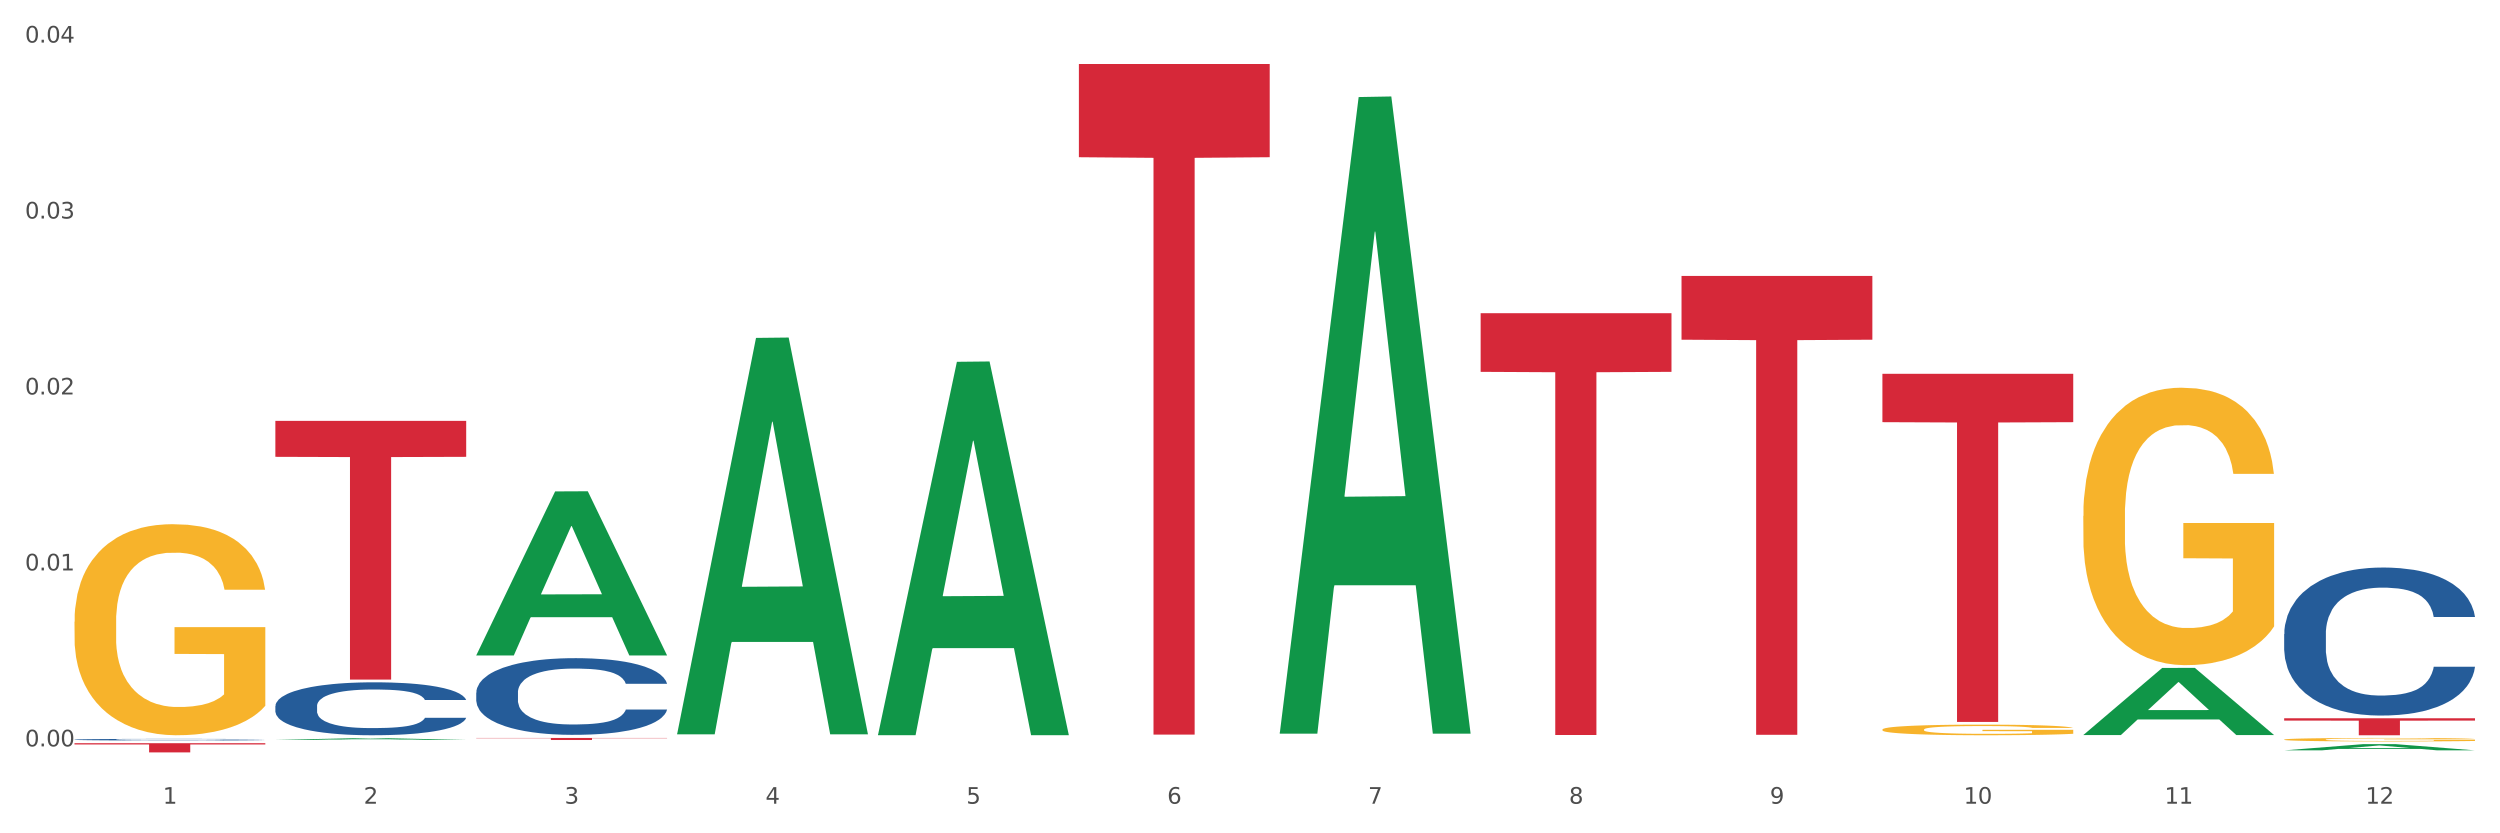
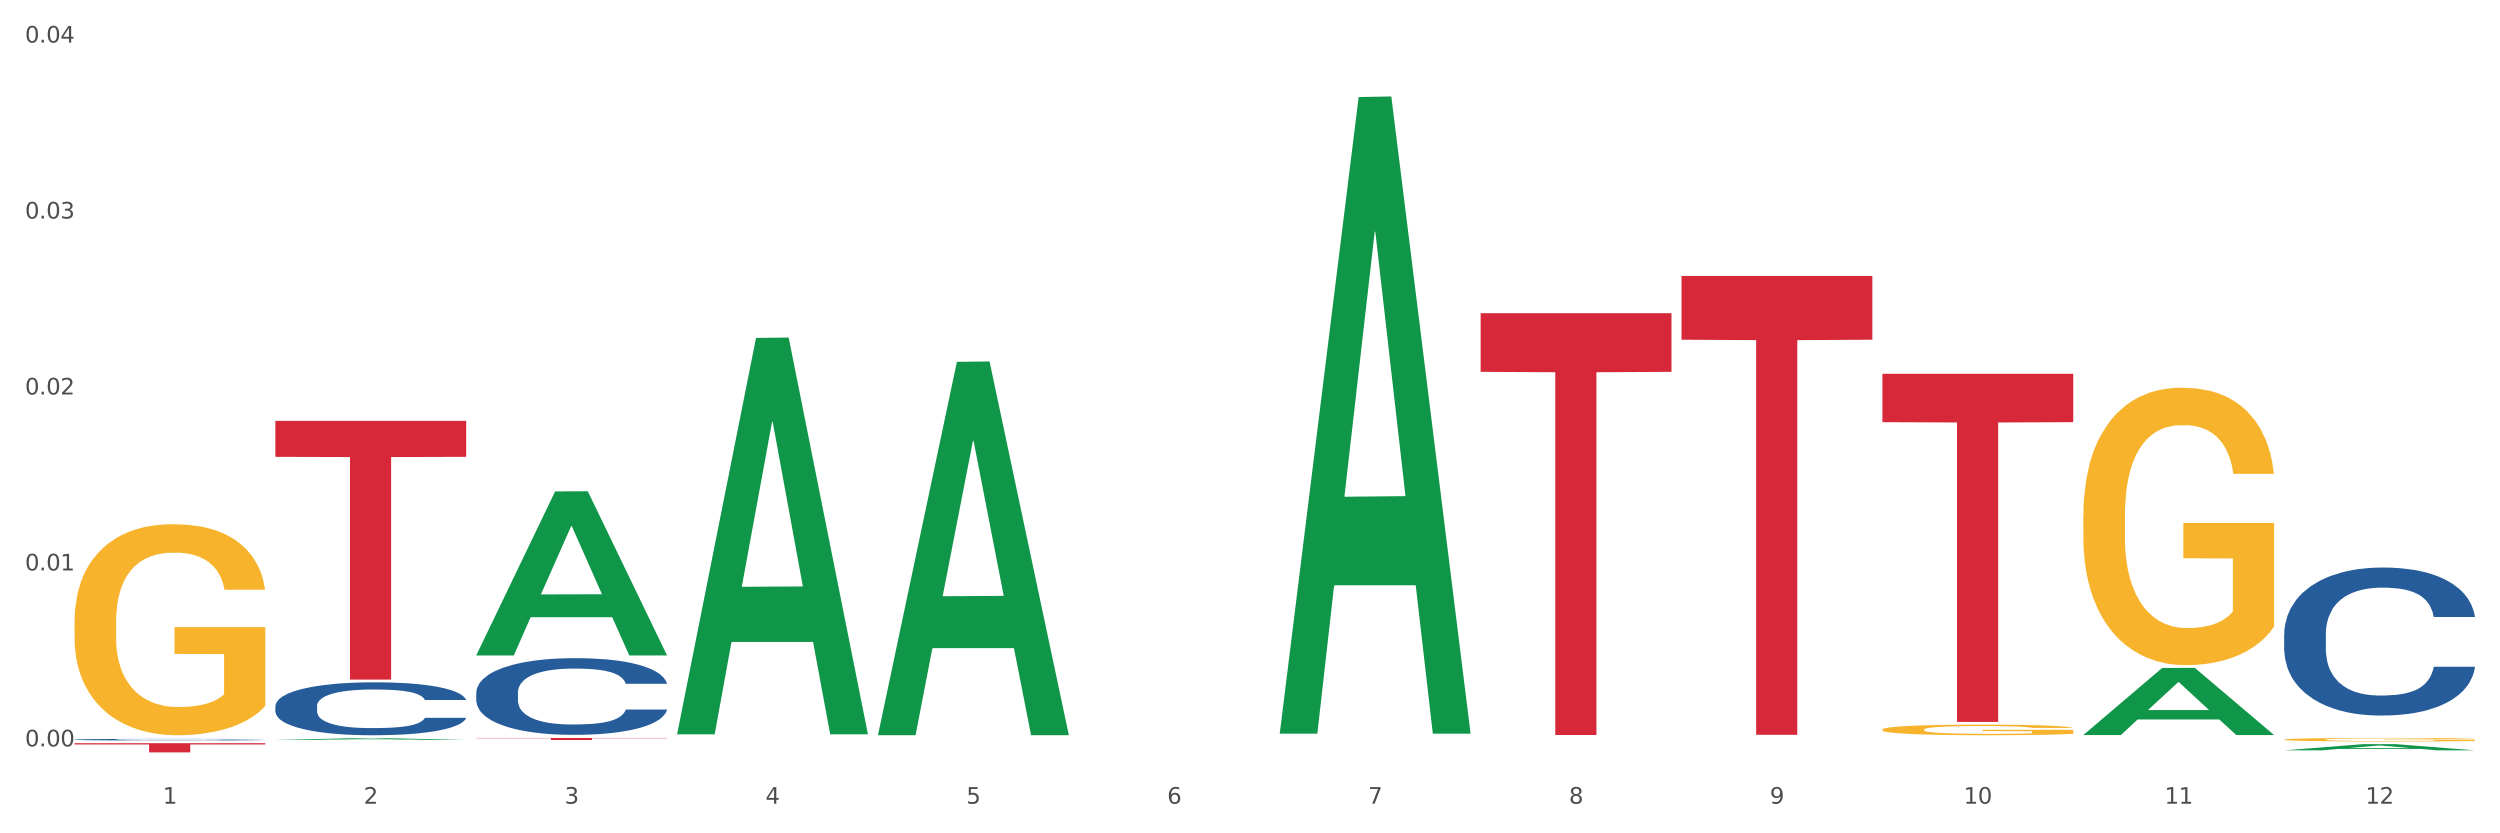
<svg xmlns="http://www.w3.org/2000/svg" xmlns:xlink="http://www.w3.org/1999/xlink" width="1080pt" height="360pt" viewBox="0 0 1080 360" version="1.1">
  <rect x="0" y="0" width="1080" height="360" fill="#333333" stroke="none" />
  <defs>
    <style type="text/css">*{stroke-linejoin: round; stroke-linecap: butt}</style>
  </defs>
  <g id="figure_1">
    <g id="patch_1">
      <path d="M 0 360  L 1080 360  L 1080 0  L 0 0  z " style="fill: #ffffff; stroke: #ffffff; stroke-linejoin: miter" />
    </g>
    <g id="axes_1">
      <g id="matplotlib.axis_1">
        <g id="xtick_1">
          <g id="text_1">
            <g style="fill: #4d4d4d" transform="translate(70.342 347.204) scale(0.096 -0.096)">
              <defs>
                <path id="DejaVuSans-31" d="M 794 531  L 1825 531  L 1825 4091  L 703 3866  L 703 4441  L 1819 4666  L 2450 4666  L 2450 531  L 3481 531  L 3481 0  L 794 0  L 794 531  z " transform="scale(0.016)" />
              </defs>
              <use xlink:href="#DejaVuSans-31" />
            </g>
          </g>
        </g>
        <g id="xtick_2">
          <g id="text_2">
            <g style="fill: #4d4d4d" transform="translate(157.122 347.204) scale(0.096 -0.096)">
              <defs>
                <path id="DejaVuSans-32" d="M 1228 531  L 3431 531  L 3431 0  L 469 0  L 469 531  Q 828 903 1448 1529  Q 2069 2156 2228 2338  Q 2531 2678 2651 2914  Q 2772 3150 2772 3378  Q 2772 3750 2511 3984  Q 2250 4219 1831 4219  Q 1534 4219 1204 4116  Q 875 4013 500 3803  L 500 4441  Q 881 4594 1212 4672  Q 1544 4750 1819 4750  Q 2544 4750 2975 4387  Q 3406 4025 3406 3419  Q 3406 3131 3298 2873  Q 3191 2616 2906 2266  Q 2828 2175 2409 1742  Q 1991 1309 1228 531  z " transform="scale(0.016)" />
              </defs>
              <use xlink:href="#DejaVuSans-32" />
            </g>
          </g>
        </g>
        <g id="xtick_3">
          <g id="text_3">
            <g style="fill: #4d4d4d" transform="translate(243.902 347.204) scale(0.096 -0.096)">
              <defs>
                <path id="DejaVuSans-33" d="M 2597 2516  Q 3050 2419 3304 2112  Q 3559 1806 3559 1356  Q 3559 666 3084 287  Q 2609 -91 1734 -91  Q 1441 -91 1130 -33  Q 819 25 488 141  L 488 750  Q 750 597 1062 519  Q 1375 441 1716 441  Q 2309 441 2620 675  Q 2931 909 2931 1356  Q 2931 1769 2642 2001  Q 2353 2234 1838 2234  L 1294 2234  L 1294 2753  L 1863 2753  Q 2328 2753 2575 2939  Q 2822 3125 2822 3475  Q 2822 3834 2567 4026  Q 2313 4219 1838 4219  Q 1578 4219 1281 4162  Q 984 4106 628 3988  L 628 4550  Q 988 4650 1302 4700  Q 1616 4750 1894 4750  Q 2613 4750 3031 4423  Q 3450 4097 3450 3541  Q 3450 3153 3228 2886  Q 3006 2619 2597 2516  z " transform="scale(0.016)" />
              </defs>
              <use xlink:href="#DejaVuSans-33" />
            </g>
          </g>
        </g>
        <g id="xtick_4">
          <g id="text_4">
            <g style="fill: #4d4d4d" transform="translate(330.683 347.204) scale(0.096 -0.096)">
              <defs>
                <path id="DejaVuSans-34" d="M 2419 4116  L 825 1625  L 2419 1625  L 2419 4116  z M 2253 4666  L 3047 4666  L 3047 1625  L 3713 1625  L 3713 1100  L 3047 1100  L 3047 0  L 2419 0  L 2419 1100  L 313 1100  L 313 1709  L 2253 4666  z " transform="scale(0.016)" />
              </defs>
              <use xlink:href="#DejaVuSans-34" />
            </g>
          </g>
        </g>
        <g id="xtick_5">
          <g id="text_5">
            <g style="fill: #4d4d4d" transform="translate(417.463 347.204) scale(0.096 -0.096)">
              <defs>
                <path id="DejaVuSans-35" d="M 691 4666  L 3169 4666  L 3169 4134  L 1269 4134  L 1269 2991  Q 1406 3038 1543 3061  Q 1681 3084 1819 3084  Q 2600 3084 3056 2656  Q 3513 2228 3513 1497  Q 3513 744 3044 326  Q 2575 -91 1722 -91  Q 1428 -91 1123 -41  Q 819 9 494 109  L 494 744  Q 775 591 1075 516  Q 1375 441 1709 441  Q 2250 441 2565 725  Q 2881 1009 2881 1497  Q 2881 1984 2565 2268  Q 2250 2553 1709 2553  Q 1456 2553 1204 2497  Q 953 2441 691 2322  L 691 4666  z " transform="scale(0.016)" />
              </defs>
              <use xlink:href="#DejaVuSans-35" />
            </g>
          </g>
        </g>
        <g id="xtick_6">
          <g id="text_6">
            <g style="fill: #4d4d4d" transform="translate(504.243 347.204) scale(0.096 -0.096)">
              <defs>
                <path id="DejaVuSans-36" d="M 2113 2584  Q 1688 2584 1439 2293  Q 1191 2003 1191 1497  Q 1191 994 1439 701  Q 1688 409 2113 409  Q 2538 409 2786 701  Q 3034 994 3034 1497  Q 3034 2003 2786 2293  Q 2538 2584 2113 2584  z M 3366 4563  L 3366 3988  Q 3128 4100 2886 4159  Q 2644 4219 2406 4219  Q 1781 4219 1451 3797  Q 1122 3375 1075 2522  Q 1259 2794 1537 2939  Q 1816 3084 2150 3084  Q 2853 3084 3261 2657  Q 3669 2231 3669 1497  Q 3669 778 3244 343  Q 2819 -91 2113 -91  Q 1303 -91 875 529  Q 447 1150 447 2328  Q 447 3434 972 4092  Q 1497 4750 2381 4750  Q 2619 4750 2861 4703  Q 3103 4656 3366 4563  z " transform="scale(0.016)" />
              </defs>
              <use xlink:href="#DejaVuSans-36" />
            </g>
          </g>
        </g>
        <g id="xtick_7">
          <g id="text_7">
            <g style="fill: #4d4d4d" transform="translate(591.024 347.204) scale(0.096 -0.096)">
              <defs>
                <path id="DejaVuSans-37" d="M 525 4666  L 3525 4666  L 3525 4397  L 1831 0  L 1172 0  L 2766 4134  L 525 4134  L 525 4666  z " transform="scale(0.016)" />
              </defs>
              <use xlink:href="#DejaVuSans-37" />
            </g>
          </g>
        </g>
        <g id="xtick_8">
          <g id="text_8">
            <g style="fill: #4d4d4d" transform="translate(677.804 347.204) scale(0.096 -0.096)">
              <defs>
                <path id="DejaVuSans-38" d="M 2034 2216  Q 1584 2216 1326 1975  Q 1069 1734 1069 1313  Q 1069 891 1326 650  Q 1584 409 2034 409  Q 2484 409 2743 651  Q 3003 894 3003 1313  Q 3003 1734 2745 1975  Q 2488 2216 2034 2216  z M 1403 2484  Q 997 2584 770 2862  Q 544 3141 544 3541  Q 544 4100 942 4425  Q 1341 4750 2034 4750  Q 2731 4750 3128 4425  Q 3525 4100 3525 3541  Q 3525 3141 3298 2862  Q 3072 2584 2669 2484  Q 3125 2378 3379 2068  Q 3634 1759 3634 1313  Q 3634 634 3220 271  Q 2806 -91 2034 -91  Q 1263 -91 848 271  Q 434 634 434 1313  Q 434 1759 690 2068  Q 947 2378 1403 2484  z M 1172 3481  Q 1172 3119 1398 2916  Q 1625 2713 2034 2713  Q 2441 2713 2670 2916  Q 2900 3119 2900 3481  Q 2900 3844 2670 4047  Q 2441 4250 2034 4250  Q 1625 4250 1398 4047  Q 1172 3844 1172 3481  z " transform="scale(0.016)" />
              </defs>
              <use xlink:href="#DejaVuSans-38" />
            </g>
          </g>
        </g>
        <g id="xtick_9">
          <g id="text_9">
            <g style="fill: #4d4d4d" transform="translate(764.584 347.204) scale(0.096 -0.096)">
              <defs>
                <path id="DejaVuSans-39" d="M 703 97  L 703 672  Q 941 559 1184 500  Q 1428 441 1663 441  Q 2288 441 2617 861  Q 2947 1281 2994 2138  Q 2813 1869 2534 1725  Q 2256 1581 1919 1581  Q 1219 1581 811 2004  Q 403 2428 403 3163  Q 403 3881 828 4315  Q 1253 4750 1959 4750  Q 2769 4750 3195 4129  Q 3622 3509 3622 2328  Q 3622 1225 3098 567  Q 2575 -91 1691 -91  Q 1453 -91 1209 -44  Q 966 3 703 97  z M 1959 2075  Q 2384 2075 2632 2365  Q 2881 2656 2881 3163  Q 2881 3666 2632 3958  Q 2384 4250 1959 4250  Q 1534 4250 1286 3958  Q 1038 3666 1038 3163  Q 1038 2656 1286 2365  Q 1534 2075 1959 2075  z " transform="scale(0.016)" />
              </defs>
              <use xlink:href="#DejaVuSans-39" />
            </g>
          </g>
        </g>
        <g id="xtick_10">
          <g id="text_10">
            <g style="fill: #4d4d4d" transform="translate(848.311 347.204) scale(0.096 -0.096)">
              <defs>
                <path id="DejaVuSans-30" d="M 2034 4250  Q 1547 4250 1301 3770  Q 1056 3291 1056 2328  Q 1056 1369 1301 889  Q 1547 409 2034 409  Q 2525 409 2770 889  Q 3016 1369 3016 2328  Q 3016 3291 2770 3770  Q 2525 4250 2034 4250  z M 2034 4750  Q 2819 4750 3233 4129  Q 3647 3509 3647 2328  Q 3647 1150 3233 529  Q 2819 -91 2034 -91  Q 1250 -91 836 529  Q 422 1150 422 2328  Q 422 3509 836 4129  Q 1250 4750 2034 4750  z " transform="scale(0.016)" />
              </defs>
              <use xlink:href="#DejaVuSans-31" />
              <use xlink:href="#DejaVuSans-30" transform="translate(63.623 0)" />
            </g>
          </g>
        </g>
        <g id="xtick_11">
          <g id="text_11">
            <g style="fill: #4d4d4d" transform="translate(935.091 347.204) scale(0.096 -0.096)">
              <use xlink:href="#DejaVuSans-31" />
              <use xlink:href="#DejaVuSans-31" transform="translate(63.623 0)" />
            </g>
          </g>
        </g>
        <g id="xtick_12">
          <g id="text_12">
            <g style="fill: #4d4d4d" transform="translate(1021.871 347.204) scale(0.096 -0.096)">
              <use xlink:href="#DejaVuSans-31" />
              <use xlink:href="#DejaVuSans-32" transform="translate(63.623 0)" />
            </g>
          </g>
        </g>
        <g id="xtick_13" />
        <g id="xtick_14" />
        <g id="xtick_15" />
        <g id="xtick_16" />
        <g id="xtick_17" />
        <g id="xtick_18" />
        <g id="xtick_19" />
        <g id="xtick_20" />
        <g id="xtick_21" />
        <g id="xtick_22" />
        <g id="xtick_23" />
      </g>
      <g id="matplotlib.axis_2">
        <g id="ytick_1">
          <g id="text_13">
            <g style="fill: #4d4d4d" transform="translate(10.8 322.442) scale(0.096 -0.096)">
              <defs>
                <path id="DejaVuSans-2e" d="M 684 794  L 1344 794  L 1344 0  L 684 0  L 684 794  z " transform="scale(0.016)" />
              </defs>
              <use xlink:href="#DejaVuSans-30" />
              <use xlink:href="#DejaVuSans-2e" transform="translate(63.623 0)" />
              <use xlink:href="#DejaVuSans-30" transform="translate(95.41 0)" />
              <use xlink:href="#DejaVuSans-30" transform="translate(159.033 0)" />
            </g>
          </g>
        </g>
        <g id="ytick_2">
          <g id="text_14">
            <g style="fill: #4d4d4d" transform="translate(10.8 246.43) scale(0.096 -0.096)">
              <use xlink:href="#DejaVuSans-30" />
              <use xlink:href="#DejaVuSans-2e" transform="translate(63.623 0)" />
              <use xlink:href="#DejaVuSans-30" transform="translate(95.41 0)" />
              <use xlink:href="#DejaVuSans-31" transform="translate(159.033 0)" />
            </g>
          </g>
        </g>
        <g id="ytick_3">
          <g id="text_15">
            <g style="fill: #4d4d4d" transform="translate(10.8 170.417) scale(0.096 -0.096)">
              <use xlink:href="#DejaVuSans-30" />
              <use xlink:href="#DejaVuSans-2e" transform="translate(63.623 0)" />
              <use xlink:href="#DejaVuSans-30" transform="translate(95.41 0)" />
              <use xlink:href="#DejaVuSans-32" transform="translate(159.033 0)" />
            </g>
          </g>
        </g>
        <g id="ytick_4">
          <g id="text_16">
            <g style="fill: #4d4d4d" transform="translate(10.8 94.405) scale(0.096 -0.096)">
              <use xlink:href="#DejaVuSans-30" />
              <use xlink:href="#DejaVuSans-2e" transform="translate(63.623 0)" />
              <use xlink:href="#DejaVuSans-30" transform="translate(95.41 0)" />
              <use xlink:href="#DejaVuSans-33" transform="translate(159.033 0)" />
            </g>
          </g>
        </g>
        <g id="ytick_5">
          <g id="text_17">
            <g style="fill: #4d4d4d" transform="translate(10.8 18.393) scale(0.096 -0.096)">
              <use xlink:href="#DejaVuSans-30" />
              <use xlink:href="#DejaVuSans-2e" transform="translate(63.623 0)" />
              <use xlink:href="#DejaVuSans-30" transform="translate(95.41 0)" />
              <use xlink:href="#DejaVuSans-34" transform="translate(159.033 0)" />
            </g>
          </g>
        </g>
        <g id="ytick_6" />
        <g id="ytick_7" />
        <g id="ytick_8" />
        <g id="ytick_9" />
      </g>
      <g id="PolyCollection_1">
        <path d="M 118.955 319.646  L 119.04 319.645  L 153.037 318.901  L 167.145 318.9  L 201.397 319.647  L 185.078 319.647  L 177.684 319.473  L 142.583 319.473  L 142.328 319.476  L 135.189 319.647  L 118.955 319.647  L 118.955 319.646  L 147.002 319.369  L 173.265 319.369  L 160.261 319.06  L 160.091 319.058  L 159.921 319.06  L 146.917 319.369  L 147.002 319.369  L 118.955 319.646  z " clip-path="url(#pb297f6fc1a)" style="fill: #109648" />
        <path d="M 32.175 319.513  L 32.272 319.513  L 32.272 319.495  L 32.565 319.47  L 33.637 319.425  L 35.001 319.391  L 37.34 319.351  L 38.607 319.334  L 40.263 319.315  L 43.674 319.285  L 47.572 319.259  L 50.3 319.244  L 52.347 319.235  L 56.927 319.219  L 59.558 319.212  L 62.287 319.206  L 64.625 319.202  L 68.523 319.198  L 71.642 319.196  L 75.247 319.195  L 78.268 319.196  L 82.263 319.199  L 88.11 319.206  L 90.352 319.211  L 93.373 319.219  L 96.491 319.229  L 99.025 319.239  L 101.948 319.254  L 104.969 319.274  L 107.892 319.298  L 109.939 319.321  L 111.595 319.345  L 113.057 319.374  L 114.129 319.405  L 114.616 319.432  L 96.783 319.432  L 96.296 319.408  L 95.322 319.382  L 94.347 319.365  L 93.275 319.351  L 91.619 319.334  L 90.157 319.324  L 87.721 319.312  L 85.479 319.304  L 83.628 319.299  L 81.386 319.296  L 76.611 319.292  L 73.201 319.292  L 71.057 319.293  L 68.426 319.296  L 66.184 319.301  L 63.553 319.308  L 61.507 319.317  L 59.461 319.328  L 58.291 319.336  L 56.537 319.35  L 55.368 319.362  L 53.809 319.382  L 52.932 319.396  L 51.372 319.433  L 50.69 319.46  L 50.398 319.479  L 50.203 319.499  L 50.203 319.6  L 50.788 319.645  L 51.275 319.665  L 52.054 319.687  L 53.516 319.715  L 55.66 319.743  L 57.901 319.763  L 59.753 319.775  L 61.507 319.784  L 63.261 319.792  L 65.405 319.798  L 67.159 319.802  L 69.79 319.806  L 72.908 319.808  L 75.345 319.808  L 80.314 319.805  L 82.556 319.801  L 84.7 319.797  L 87.038 319.79  L 88.89 319.782  L 89.962 319.776  L 91.716 319.764  L 93.08 319.751  L 94.25 319.736  L 95.029 319.723  L 95.906 319.704  L 96.588 319.682  L 96.783 319.67  L 114.616 319.67  L 114.227 319.693  L 113.544 319.716  L 112.18 319.746  L 111.108 319.764  L 109.452 319.785  L 107.697 319.803  L 105.261 319.823  L 103.02 319.838  L 100.681 319.851  L 98.148 319.863  L 93.567 319.879  L 91.911 319.883  L 88.403 319.891  L 85.674 319.896  L 81.679 319.9  L 77.586 319.903  L 73.298 319.903  L 69.498 319.902  L 65.307 319.898  L 62.676 319.894  L 59.753 319.889  L 56.342 319.88  L 53.126 319.869  L 50.105 319.856  L 47.279 319.841  L 44.648 319.824  L 41.238 319.796  L 38.704 319.769  L 36.853 319.744  L 35.586 319.722  L 34.319 319.695  L 33.637 319.676  L 32.565 319.631  L 32.175 319.589  L 32.175 319.513  z " clip-path="url(#pb297f6fc1a)" style="fill: #255c99" />
        <path d="M 118.955 305.036  L 119.053 305.015  L 119.053 304.43  L 119.345 303.636  L 120.417 302.174  L 121.781 301.067  L 124.12 299.772  L 125.387 299.229  L 127.044 298.623  L 130.454 297.642  L 134.352 296.806  L 137.081 296.347  L 139.127 296.054  L 143.707 295.532  L 146.338 295.302  L 149.067 295.114  L 151.406 294.989  L 155.304 294.843  L 158.422 294.78  L 162.028 294.759  L 165.048 294.78  L 169.044 294.864  L 174.891 295.114  L 177.132 295.261  L 180.153 295.511  L 183.271 295.846  L 185.805 296.18  L 188.728 296.66  L 191.749 297.287  L 194.673 298.08  L 196.719 298.811  L 198.376 299.584  L 199.837 300.524  L 200.909 301.548  L 201.397 302.404  L 183.564 302.404  L 183.076 301.631  L 182.102 300.796  L 181.127 300.232  L 180.055 299.772  L 178.399 299.25  L 176.937 298.916  L 174.501 298.519  L 172.26 298.268  L 170.408 298.122  L 168.167 297.997  L 163.392 297.872  L 159.981 297.872  L 157.837 297.913  L 155.206 298.018  L 152.965 298.164  L 150.334 298.415  L 148.287 298.686  L 146.241 299.041  L 145.071 299.292  L 143.317 299.751  L 142.148 300.127  L 140.589 300.775  L 139.712 301.234  L 138.153 302.425  L 137.471 303.302  L 137.178 303.908  L 136.983 304.576  L 136.983 307.834  L 137.568 309.297  L 138.055 309.923  L 138.835 310.633  L 140.297 311.552  L 142.44 312.45  L 144.682 313.098  L 146.533 313.495  L 148.287 313.787  L 150.041 314.017  L 152.185 314.226  L 153.939 314.351  L 156.57 314.476  L 159.689 314.539  L 162.125 314.539  L 167.095 314.435  L 169.336 314.33  L 171.48 314.184  L 173.819 313.954  L 175.67 313.704  L 176.742 313.516  L 178.496 313.119  L 179.861 312.701  L 181.03 312.221  L 181.81 311.803  L 182.687 311.176  L 183.369 310.466  L 183.564 310.09  L 201.397 310.09  L 201.007 310.842  L 200.325 311.573  L 198.96 312.555  L 197.889 313.119  L 196.232 313.808  L 194.478 314.393  L 192.042 315.04  L 189.8 315.521  L 187.462 315.939  L 184.928 316.314  L 180.348 316.837  L 178.691 316.983  L 175.183 317.233  L 172.454 317.38  L 168.459 317.526  L 164.366 317.609  L 160.079 317.63  L 156.278 317.589  L 152.088 317.463  L 149.457 317.338  L 146.533 317.15  L 143.123 316.858  L 139.907 316.502  L 136.886 316.085  L 134.06 315.604  L 131.429 315.061  L 128.018 314.163  L 125.484 313.286  L 123.633 312.471  L 122.366 311.782  L 121.099 310.905  L 120.417 310.299  L 119.345 308.837  L 118.955 307.479  L 118.955 305.036  z " clip-path="url(#pb297f6fc1a)" style="fill: #255c99" />
        <path d="M 205.736 299.209  L 205.833 299.179  L 205.833 298.332  L 206.125 297.182  L 207.197 295.064  L 208.562 293.461  L 210.9 291.585  L 212.167 290.798  L 213.824 289.921  L 217.235 288.499  L 221.133 287.288  L 223.861 286.623  L 225.907 286.199  L 230.488 285.443  L 233.119 285.11  L 235.847 284.838  L 238.186 284.656  L 242.084 284.444  L 245.202 284.354  L 248.808 284.323  L 251.829 284.354  L 255.824 284.475  L 261.671 284.838  L 263.912 285.049  L 266.933 285.413  L 270.052 285.897  L 272.585 286.381  L 275.509 287.077  L 278.53 287.984  L 281.453 289.134  L 283.499 290.193  L 285.156 291.312  L 286.618 292.674  L 287.69 294.157  L 288.177 295.397  L 270.344 295.397  L 269.857 294.278  L 268.882 293.067  L 267.908 292.25  L 266.836 291.585  L 265.179 290.828  L 263.717 290.344  L 261.281 289.769  L 259.04 289.406  L 257.188 289.195  L 254.947 289.013  L 250.172 288.831  L 246.761 288.831  L 244.618 288.892  L 241.986 289.043  L 239.745 289.255  L 237.114 289.618  L 235.068 290.011  L 233.021 290.526  L 231.852 290.889  L 230.098 291.555  L 228.928 292.099  L 227.369 293.037  L 226.492 293.703  L 224.933 295.427  L 224.251 296.698  L 223.959 297.575  L 223.764 298.544  L 223.764 303.264  L 224.348 305.382  L 224.836 306.289  L 225.615 307.318  L 227.077 308.649  L 229.221 309.95  L 231.462 310.888  L 233.314 311.463  L 235.068 311.887  L 236.822 312.219  L 238.966 312.522  L 240.72 312.704  L 243.351 312.885  L 246.469 312.976  L 248.905 312.976  L 253.875 312.825  L 256.116 312.673  L 258.26 312.461  L 260.599 312.129  L 262.451 311.766  L 263.523 311.493  L 265.277 310.918  L 266.641 310.313  L 267.81 309.617  L 268.59 309.012  L 269.467 308.105  L 270.149 307.076  L 270.344 306.531  L 288.177 306.531  L 287.787 307.621  L 287.105 308.679  L 285.741 310.102  L 284.669 310.918  L 283.012 311.917  L 281.258 312.764  L 278.822 313.702  L 276.581 314.398  L 274.242 315.003  L 271.708 315.548  L 267.128 316.304  L 265.472 316.516  L 261.963 316.879  L 259.235 317.091  L 255.239 317.302  L 251.147 317.423  L 246.859 317.454  L 243.058 317.393  L 238.868 317.212  L 236.237 317.03  L 233.314 316.758  L 229.903 316.334  L 226.687 315.82  L 223.666 315.215  L 220.84 314.519  L 218.209 313.732  L 214.798 312.431  L 212.265 311.16  L 210.413 309.98  L 209.146 308.982  L 207.88 307.711  L 207.197 306.834  L 206.125 304.716  L 205.736 302.749  L 205.736 299.209  z " clip-path="url(#pb297f6fc1a)" style="fill: #255c99" />
        <path d="M 986.759 273.906  L 986.856 273.847  L 986.856 272.212  L 987.148 269.993  L 988.22 265.904  L 989.585 262.809  L 991.923 259.188  L 993.19 257.669  L 994.847 255.975  L 998.258 253.23  L 1002.156 250.894  L 1004.884 249.609  L 1006.93 248.791  L 1011.511 247.331  L 1014.142 246.689  L 1016.87 246.163  L 1019.209 245.813  L 1023.107 245.404  L 1026.225 245.229  L 1029.831 245.17  L 1032.852 245.229  L 1036.847 245.462  L 1042.694 246.163  L 1044.935 246.572  L 1047.956 247.273  L 1051.075 248.207  L 1053.608 249.142  L 1056.532 250.485  L 1059.553 252.237  L 1062.476 254.457  L 1064.522 256.501  L 1066.179 258.662  L 1067.641 261.29  L 1068.713 264.152  L 1069.2 266.547  L 1051.367 266.547  L 1050.88 264.386  L 1049.905 262.049  L 1048.931 260.472  L 1047.859 259.188  L 1046.202 257.727  L 1044.74 256.793  L 1042.304 255.683  L 1040.063 254.982  L 1038.211 254.574  L 1035.97 254.223  L 1031.195 253.873  L 1027.784 253.873  L 1025.641 253.99  L 1023.009 254.282  L 1020.768 254.69  L 1018.137 255.391  L 1016.091 256.151  L 1014.044 257.143  L 1012.875 257.844  L 1011.121 259.129  L 1009.951 260.18  L 1008.392 261.991  L 1007.515 263.276  L 1005.956 266.605  L 1005.274 269.058  L 1004.982 270.752  L 1004.787 272.621  L 1004.787 281.732  L 1005.371 285.82  L 1005.859 287.572  L 1006.638 289.558  L 1008.1 292.128  L 1010.244 294.639  L 1012.485 296.45  L 1014.337 297.56  L 1016.091 298.377  L 1017.845 299.02  L 1019.989 299.604  L 1021.743 299.954  L 1024.374 300.305  L 1027.492 300.48  L 1029.928 300.48  L 1034.898 300.188  L 1037.139 299.896  L 1039.283 299.487  L 1041.622 298.845  L 1043.474 298.144  L 1044.546 297.618  L 1046.3 296.508  L 1047.664 295.34  L 1048.833 293.997  L 1049.613 292.829  L 1050.49 291.077  L 1051.172 289.091  L 1051.367 288.04  L 1069.2 288.04  L 1068.81 290.142  L 1068.128 292.186  L 1066.764 294.931  L 1065.692 296.508  L 1064.035 298.436  L 1062.281 300.071  L 1059.845 301.882  L 1057.604 303.225  L 1055.265 304.393  L 1052.731 305.444  L 1048.151 306.905  L 1046.495 307.313  L 1042.986 308.014  L 1040.258 308.423  L 1036.262 308.832  L 1032.17 309.065  L 1027.882 309.124  L 1024.081 309.007  L 1019.891 308.657  L 1017.26 308.306  L 1014.337 307.781  L 1010.926 306.963  L 1007.71 305.97  L 1004.689 304.802  L 1001.863 303.459  L 999.232 301.94  L 995.821 299.429  L 993.288 296.976  L 991.436 294.698  L 990.169 292.77  L 988.903 290.317  L 988.22 288.624  L 987.148 284.535  L 986.759 280.739  L 986.759 273.906  z " clip-path="url(#pb297f6fc1a)" style="fill: #255c99" />
-         <path d="M 466.077 27.66  L 548.518 27.66  L 548.518 67.917  L 516.088 68.189  L 516.088 317.35  L 498.311 317.35  L 498.311 68.189  L 466.077 67.917  L 466.077 27.932  L 466.077 27.66  z " clip-path="url(#pb297f6fc1a)" style="fill: #d62839" />
        <path d="M 639.637 135.316  L 722.079 135.316  L 722.079 160.636  L 689.649 160.807  L 689.649 317.516  L 671.872 317.516  L 671.872 160.807  L 639.637 160.636  L 639.637 135.487  L 639.637 135.316  z " clip-path="url(#pb297f6fc1a)" style="fill: #d62839" />
        <path d="M 726.418 119.204  L 808.859 119.204  L 808.859 146.752  L 776.429 146.939  L 776.429 317.443  L 758.652 317.443  L 758.652 146.939  L 726.418 146.752  L 726.418 119.39  L 726.418 119.204  z " clip-path="url(#pb297f6fc1a)" style="fill: #d62839" />
        <path d="M 813.198 161.471  L 895.639 161.471  L 895.639 182.373  L 863.21 182.514  L 863.21 311.88  L 845.432 311.88  L 845.432 182.514  L 813.198 182.373  L 813.198 161.612  L 813.198 161.471  z " clip-path="url(#pb297f6fc1a)" style="fill: #d62839" />
-         <path d="M 986.759 310.288  L 1069.2 310.288  L 1069.2 311.309  L 1036.77 311.316  L 1036.77 317.63  L 1018.993 317.63  L 1018.993 311.316  L 986.759 311.309  L 986.759 310.295  L 986.759 310.288  z " clip-path="url(#pb297f6fc1a)" style="fill: #d62839" />
        <path d="M 32.175 321.068  L 114.616 321.068  L 114.616 321.62  L 82.187 321.624  L 82.187 325.04  L 64.409 325.04  L 64.409 321.624  L 32.175 321.62  L 32.175 321.072  L 32.175 321.068  z " clip-path="url(#pb297f6fc1a)" style="fill: #d62839" />
        <path d="M 32.175 268.583  L 32.272 268.5  L 32.272 265.502  L 32.467 262.921  L 33.44 256.675  L 34.9 251.512  L 35.971 248.764  L 37.042 246.516  L 38.307 244.268  L 39.864 241.936  L 42.687 238.522  L 44.439 236.773  L 46.58 234.941  L 50.474 232.277  L 53.296 230.778  L 56.216 229.529  L 60.986 228.03  L 64.1 227.363  L 67.41 226.864  L 71.4 226.531  L 74.418 226.447  L 81.036 226.697  L 86.682 227.447  L 89.407 228.03  L 92.911 229.029  L 94.76 229.695  L 97.778 231.027  L 100.892 232.776  L 103.034 234.275  L 106.246 237.106  L 108.679 239.938  L 110.918 243.435  L 112.086 245.85  L 112.962 248.098  L 113.74 250.68  L 114.519 254.76  L 96.999 254.76  L 96.318 251.845  L 95.247 249.097  L 93.69 246.433  L 92.327 244.767  L 89.991 242.686  L 87.85 241.353  L 85.611 240.354  L 82.886 239.521  L 80.744 239.105  L 77.727 238.772  L 71.79 238.855  L 67.799 239.521  L 65.074 240.354  L 63.322 241.103  L 61.764 241.936  L 60.012 243.102  L 57.968 244.851  L 56.508 246.433  L 55.048 248.431  L 53.88 250.43  L 52.81 252.761  L 51.934 255.26  L 51.252 257.841  L 50.668 261.005  L 50.182 266.252  L 50.182 277.66  L 50.376 280.241  L 50.863 283.655  L 51.447 286.237  L 52.42 289.318  L 53.296 291.4  L 54.951 294.397  L 56.8 296.896  L 58.26 298.478  L 59.72 299.81  L 62.251 301.642  L 65.074 303.141  L 67.507 304.057  L 70.816 304.89  L 73.055 305.223  L 75.002 305.389  L 79.771 305.389  L 83.178 305.14  L 86.974 304.557  L 89.894 303.807  L 92.327 302.891  L 95.052 301.392  L 96.804 299.977  L 96.804 282.573  L 75.391 282.49  L 75.391 270.915  L 114.616 270.915  L 114.616 304.89  L 112.962 306.638  L 111.112 308.221  L 109.166 309.636  L 106.246 311.385  L 102.742 313.05  L 99.627 314.216  L 96.318 315.215  L 92.424 316.131  L 87.363 316.964  L 84.248 317.297  L 80.355 317.547  L 75.78 317.63  L 71.79 317.464  L 67.896 317.047  L 63.808 316.298  L 59.818 315.215  L 56.8 314.133  L 53.783 312.801  L 50.571 311.052  L 48.04 309.386  L 46.094 307.887  L 43.952 305.972  L 41.616 303.474  L 39.864 301.226  L 38.307 298.894  L 36.652 295.896  L 35.484 293.315  L 34.316 290.067  L 33.635 287.652  L 32.856 283.905  L 32.272 278.659  L 32.175 268.583  z " clip-path="url(#pb297f6fc1a)" style="fill: #f7b32b" />
        <path d="M 118.955 181.815  L 201.397 181.815  L 201.397 197.349  L 168.967 197.454  L 168.967 293.595  L 151.189 293.595  L 151.189 197.454  L 118.955 197.349  L 118.955 181.92  L 118.955 181.815  z " clip-path="url(#pb297f6fc1a)" style="fill: #d62839" />
        <path d="M 986.759 319.492  L 986.856 319.49  L 986.856 319.441  L 987.051 319.398  L 988.024 319.295  L 989.484 319.209  L 990.555 319.164  L 991.625 319.127  L 992.891 319.09  L 994.448 319.051  L 997.271 318.995  L 999.023 318.966  L 1001.164 318.935  L 1005.057 318.891  L 1007.88 318.866  L 1010.8 318.846  L 1015.569 318.821  L 1018.684 318.81  L 1021.993 318.802  L 1025.984 318.796  L 1029.001 318.795  L 1035.62 318.799  L 1041.265 318.811  L 1043.991 318.821  L 1047.495 318.838  L 1049.344 318.849  L 1052.361 318.871  L 1055.476 318.9  L 1057.617 318.924  L 1060.829 318.971  L 1063.263 319.018  L 1065.501 319.076  L 1066.669 319.116  L 1067.545 319.153  L 1068.324 319.196  L 1069.103 319.263  L 1051.583 319.263  L 1050.901 319.215  L 1049.831 319.169  L 1048.273 319.125  L 1046.911 319.098  L 1044.575 319.063  L 1042.433 319.041  L 1040.195 319.025  L 1037.469 319.011  L 1035.328 319.004  L 1032.311 318.999  L 1026.373 319  L 1022.383 319.011  L 1019.657 319.025  L 1017.905 319.037  L 1016.348 319.051  L 1014.596 319.07  L 1012.552 319.099  L 1011.092 319.125  L 1009.632 319.158  L 1008.464 319.192  L 1007.393 319.23  L 1006.517 319.271  L 1005.836 319.314  L 1005.252 319.366  L 1004.765 319.453  L 1004.765 319.642  L 1004.96 319.685  L 1005.447 319.741  L 1006.031 319.784  L 1007.004 319.835  L 1007.88 319.869  L 1009.535 319.919  L 1011.384 319.96  L 1012.844 319.986  L 1014.304 320.008  L 1016.835 320.039  L 1019.657 320.063  L 1022.091 320.078  L 1025.4 320.092  L 1027.639 320.098  L 1029.585 320.101  L 1034.355 320.101  L 1037.761 320.096  L 1041.557 320.087  L 1044.477 320.074  L 1046.911 320.059  L 1049.636 320.034  L 1051.388 320.011  L 1051.388 319.723  L 1029.975 319.722  L 1029.975 319.53  L 1069.2 319.53  L 1069.2 320.092  L 1067.545 320.121  L 1065.696 320.147  L 1063.749 320.171  L 1060.829 320.2  L 1057.325 320.227  L 1054.211 320.247  L 1050.901 320.263  L 1047.008 320.278  L 1041.947 320.292  L 1038.832 320.297  L 1034.939 320.302  L 1030.364 320.303  L 1026.373 320.3  L 1022.48 320.293  L 1018.392 320.281  L 1014.401 320.263  L 1011.384 320.245  L 1008.367 320.223  L 1005.155 320.194  L 1002.624 320.167  L 1000.677 320.142  L 998.536 320.11  L 996.2 320.069  L 994.448 320.032  L 992.891 319.993  L 991.236 319.944  L 990.068 319.901  L 988.9 319.847  L 988.219 319.807  L 987.44 319.745  L 986.856 319.658  L 986.759 319.492  z " clip-path="url(#pb297f6fc1a)" style="fill: #f7b32b" />
        <path d="M 899.978 222.876  L 900.076 222.766  L 900.076 218.825  L 900.27 215.432  L 901.244 207.222  L 902.704 200.434  L 903.774 196.822  L 904.845 193.866  L 906.11 190.91  L 907.668 187.845  L 910.49 183.357  L 912.242 181.058  L 914.384 178.65  L 918.277 175.147  L 921.1 173.176  L 924.02 171.534  L 928.789 169.564  L 931.904 168.688  L 935.213 168.031  L 939.204 167.593  L 942.221 167.484  L 948.84 167.812  L 954.485 168.797  L 957.21 169.564  L 960.714 170.877  L 962.564 171.753  L 965.581 173.505  L 968.696 175.804  L 970.837 177.774  L 974.049 181.496  L 976.482 185.218  L 978.721 189.816  L 979.889 192.99  L 980.765 195.946  L 981.544 199.34  L 982.322 204.704  L 964.802 204.704  L 964.121 200.872  L 963.05 197.26  L 961.493 193.757  L 960.13 191.567  L 957.794 188.831  L 955.653 187.079  L 953.414 185.765  L 950.689 184.671  L 948.548 184.123  L 945.53 183.685  L 939.593 183.795  L 935.602 184.671  L 932.877 185.765  L 931.125 186.751  L 929.568 187.845  L 927.816 189.378  L 925.772 191.677  L 924.312 193.757  L 922.852 196.384  L 921.684 199.011  L 920.613 202.076  L 919.737 205.361  L 919.056 208.754  L 918.472 212.914  L 917.985 219.811  L 917.985 234.808  L 918.18 238.202  L 918.666 242.69  L 919.25 246.084  L 920.224 250.134  L 921.1 252.871  L 922.754 256.812  L 924.604 260.096  L 926.064 262.176  L 927.524 263.927  L 930.054 266.336  L 932.877 268.306  L 935.31 269.51  L 938.62 270.605  L 940.858 271.043  L 942.805 271.262  L 947.574 271.262  L 950.981 270.933  L 954.777 270.167  L 957.697 269.182  L 960.13 267.978  L 962.856 266.007  L 964.608 264.146  L 964.608 241.267  L 943.194 241.157  L 943.194 225.941  L 982.42 225.941  L 982.42 270.605  L 980.765 272.904  L 978.916 274.984  L 976.969 276.845  L 974.049 279.144  L 970.545 281.333  L 967.43 282.866  L 964.121 284.179  L 960.228 285.384  L 955.166 286.478  L 952.052 286.916  L 948.158 287.245  L 943.584 287.354  L 939.593 287.135  L 935.7 286.588  L 931.612 285.603  L 927.621 284.179  L 924.604 282.756  L 921.586 281.005  L 918.374 278.706  L 915.844 276.516  L 913.897 274.546  L 911.756 272.028  L 909.42 268.744  L 907.668 265.788  L 906.11 262.723  L 904.456 258.782  L 903.288 255.389  L 902.12 251.119  L 901.438 247.945  L 900.66 243.018  L 900.076 236.122  L 899.978 222.876  z " clip-path="url(#pb297f6fc1a)" style="fill: #f7b32b" />
        <path d="M 813.198 315.164  L 813.295 315.16  L 813.295 315.009  L 813.49 314.879  L 814.463 314.565  L 815.923 314.305  L 816.994 314.167  L 818.065 314.054  L 819.33 313.941  L 820.887 313.824  L 823.71 313.652  L 825.462 313.564  L 827.603 313.472  L 831.497 313.338  L 834.319 313.263  L 837.239 313.2  L 842.009 313.124  L 845.123 313.091  L 848.433 313.066  L 852.423 313.049  L 855.441 313.045  L 862.059 313.057  L 867.705 313.095  L 870.43 313.124  L 873.934 313.175  L 875.783 313.208  L 878.801 313.275  L 881.915 313.363  L 884.057 313.439  L 887.269 313.581  L 889.702 313.723  L 891.941 313.899  L 893.109 314.021  L 893.985 314.134  L 894.763 314.263  L 895.542 314.469  L 878.022 314.469  L 877.341 314.322  L 876.27 314.184  L 874.713 314.05  L 873.35 313.966  L 871.014 313.861  L 868.873 313.794  L 866.634 313.744  L 863.909 313.702  L 861.767 313.681  L 858.75 313.665  L 852.813 313.669  L 848.822 313.702  L 846.097 313.744  L 844.345 313.782  L 842.787 313.824  L 841.035 313.882  L 838.991 313.97  L 837.531 314.05  L 836.071 314.15  L 834.903 314.251  L 833.833 314.368  L 832.957 314.494  L 832.275 314.624  L 831.691 314.783  L 831.205 315.047  L 831.205 315.62  L 831.399 315.75  L 831.886 315.922  L 832.47 316.052  L 833.443 316.207  L 834.319 316.311  L 835.974 316.462  L 837.823 316.588  L 839.283 316.667  L 840.743 316.734  L 843.274 316.826  L 846.097 316.902  L 848.53 316.948  L 851.839 316.99  L 854.078 317.006  L 856.025 317.015  L 860.794 317.015  L 864.201 317.002  L 867.997 316.973  L 870.917 316.935  L 873.35 316.889  L 876.075 316.814  L 877.827 316.743  L 877.827 315.867  L 856.414 315.863  L 856.414 315.281  L 895.639 315.281  L 895.639 316.99  L 893.985 317.078  L 892.135 317.157  L 890.189 317.228  L 887.269 317.316  L 883.765 317.4  L 880.65 317.459  L 877.341 317.509  L 873.447 317.555  L 868.386 317.597  L 865.271 317.614  L 861.378 317.626  L 856.803 317.63  L 852.813 317.622  L 848.919 317.601  L 844.831 317.563  L 840.841 317.509  L 837.823 317.454  L 834.806 317.387  L 831.594 317.3  L 829.063 317.216  L 827.117 317.14  L 824.975 317.044  L 822.639 316.918  L 820.887 316.805  L 819.33 316.688  L 817.675 316.537  L 816.507 316.408  L 815.339 316.244  L 814.658 316.123  L 813.879 315.934  L 813.295 315.671  L 813.198 315.164  z " clip-path="url(#pb297f6fc1a)" style="fill: #f7b32b" />
        <path d="M 205.736 318.795  L 288.177 318.795  L 288.177 318.919  L 255.747 318.919  L 255.747 319.685  L 237.97 319.685  L 237.97 318.919  L 205.736 318.919  L 205.736 318.796  L 205.736 318.795  z " clip-path="url(#pb297f6fc1a)" style="fill: #d62839" />
        <path d="M 205.736 283.026  L 205.821 282.959  L 239.817 212.289  L 253.926 212.222  L 288.177 283.159  L 271.859 283.159  L 264.464 266.64  L 229.363 266.64  L 229.108 266.907  L 221.969 283.159  L 205.736 283.159  L 205.736 283.026  L 233.783 256.782  L 260.045 256.716  L 247.041 227.342  L 246.871 227.209  L 246.701 227.408  L 233.698 256.716  L 233.783 256.782  L 205.736 283.026  z " clip-path="url(#pb297f6fc1a)" style="fill: #109648" />
        <path d="M 292.516 316.91  L 292.601 316.75  L 326.597 145.976  L 340.706 145.815  L 374.957 317.232  L 358.639 317.232  L 351.245 277.315  L 316.144 277.315  L 315.889 277.959  L 308.749 317.232  L 292.516 317.232  L 292.516 316.91  L 320.563 253.494  L 346.825 253.333  L 333.822 182.352  L 333.652 182.03  L 333.482 182.513  L 320.478 253.333  L 320.563 253.494  L 292.516 316.91  z " clip-path="url(#pb297f6fc1a)" style="fill: #109648" />
        <path d="M 379.296 317.291  L 379.381 317.139  L 413.378 156.302  L 427.486 156.15  L 461.738 317.594  L 445.419 317.594  L 438.025 280  L 402.924 280  L 402.669 280.606  L 395.53 317.594  L 379.296 317.594  L 379.296 317.291  L 407.343 257.564  L 433.606 257.413  L 420.602 190.561  L 420.432 190.258  L 420.262 190.713  L 407.258 257.413  L 407.343 257.564  L 379.296 317.291  z " clip-path="url(#pb297f6fc1a)" style="fill: #109648" />
        <path d="M 552.857 316.427  L 552.942 316.168  L 586.938 41.929  L 601.047 41.67  L 635.298 316.944  L 618.98 316.944  L 611.586 252.843  L 576.485 252.843  L 576.23 253.876  L 569.09 316.944  L 552.857 316.944  L 552.857 316.427  L 580.904 214.589  L 607.166 214.33  L 594.163 100.344  L 593.993 99.827  L 593.823 100.602  L 580.819 214.33  L 580.904 214.589  L 552.857 316.427  z " clip-path="url(#pb297f6fc1a)" style="fill: #109648" />
        <path d="M 899.978 317.504  L 900.063 317.477  L 934.06 288.546  L 948.168 288.519  L 982.42 317.559  L 966.101 317.559  L 958.707 310.796  L 923.606 310.796  L 923.351 310.905  L 916.212 317.559  L 899.978 317.559  L 899.978 317.504  L 928.025 306.761  L 954.288 306.733  L 941.284 294.708  L 941.114 294.654  L 940.944 294.736  L 927.94 306.733  L 928.025 306.761  L 899.978 317.504  z " clip-path="url(#pb297f6fc1a)" style="fill: #109648" />
        <path d="M 986.759 324.148  L 986.844 324.146  L 1020.84 321.47  L 1034.949 321.468  L 1069.2 324.153  L 1052.882 324.153  L 1045.487 323.528  L 1010.386 323.528  L 1010.131 323.538  L 1002.992 324.153  L 986.759 324.153  L 986.759 324.148  L 1014.806 323.155  L 1041.068 323.152  L 1028.064 322.04  L 1027.894 322.035  L 1027.724 322.042  L 1014.721 323.152  L 1014.806 323.155  L 986.759 324.148  z " clip-path="url(#pb297f6fc1a)" style="fill: #109648" />
      </g>
    </g>
  </g>
  <defs>
    <clipPath id="pb297f6fc1a">
      <rect x="32.175" y="12.791" width="1037.025" height="327.118" />
    </clipPath>
  </defs>
</svg>